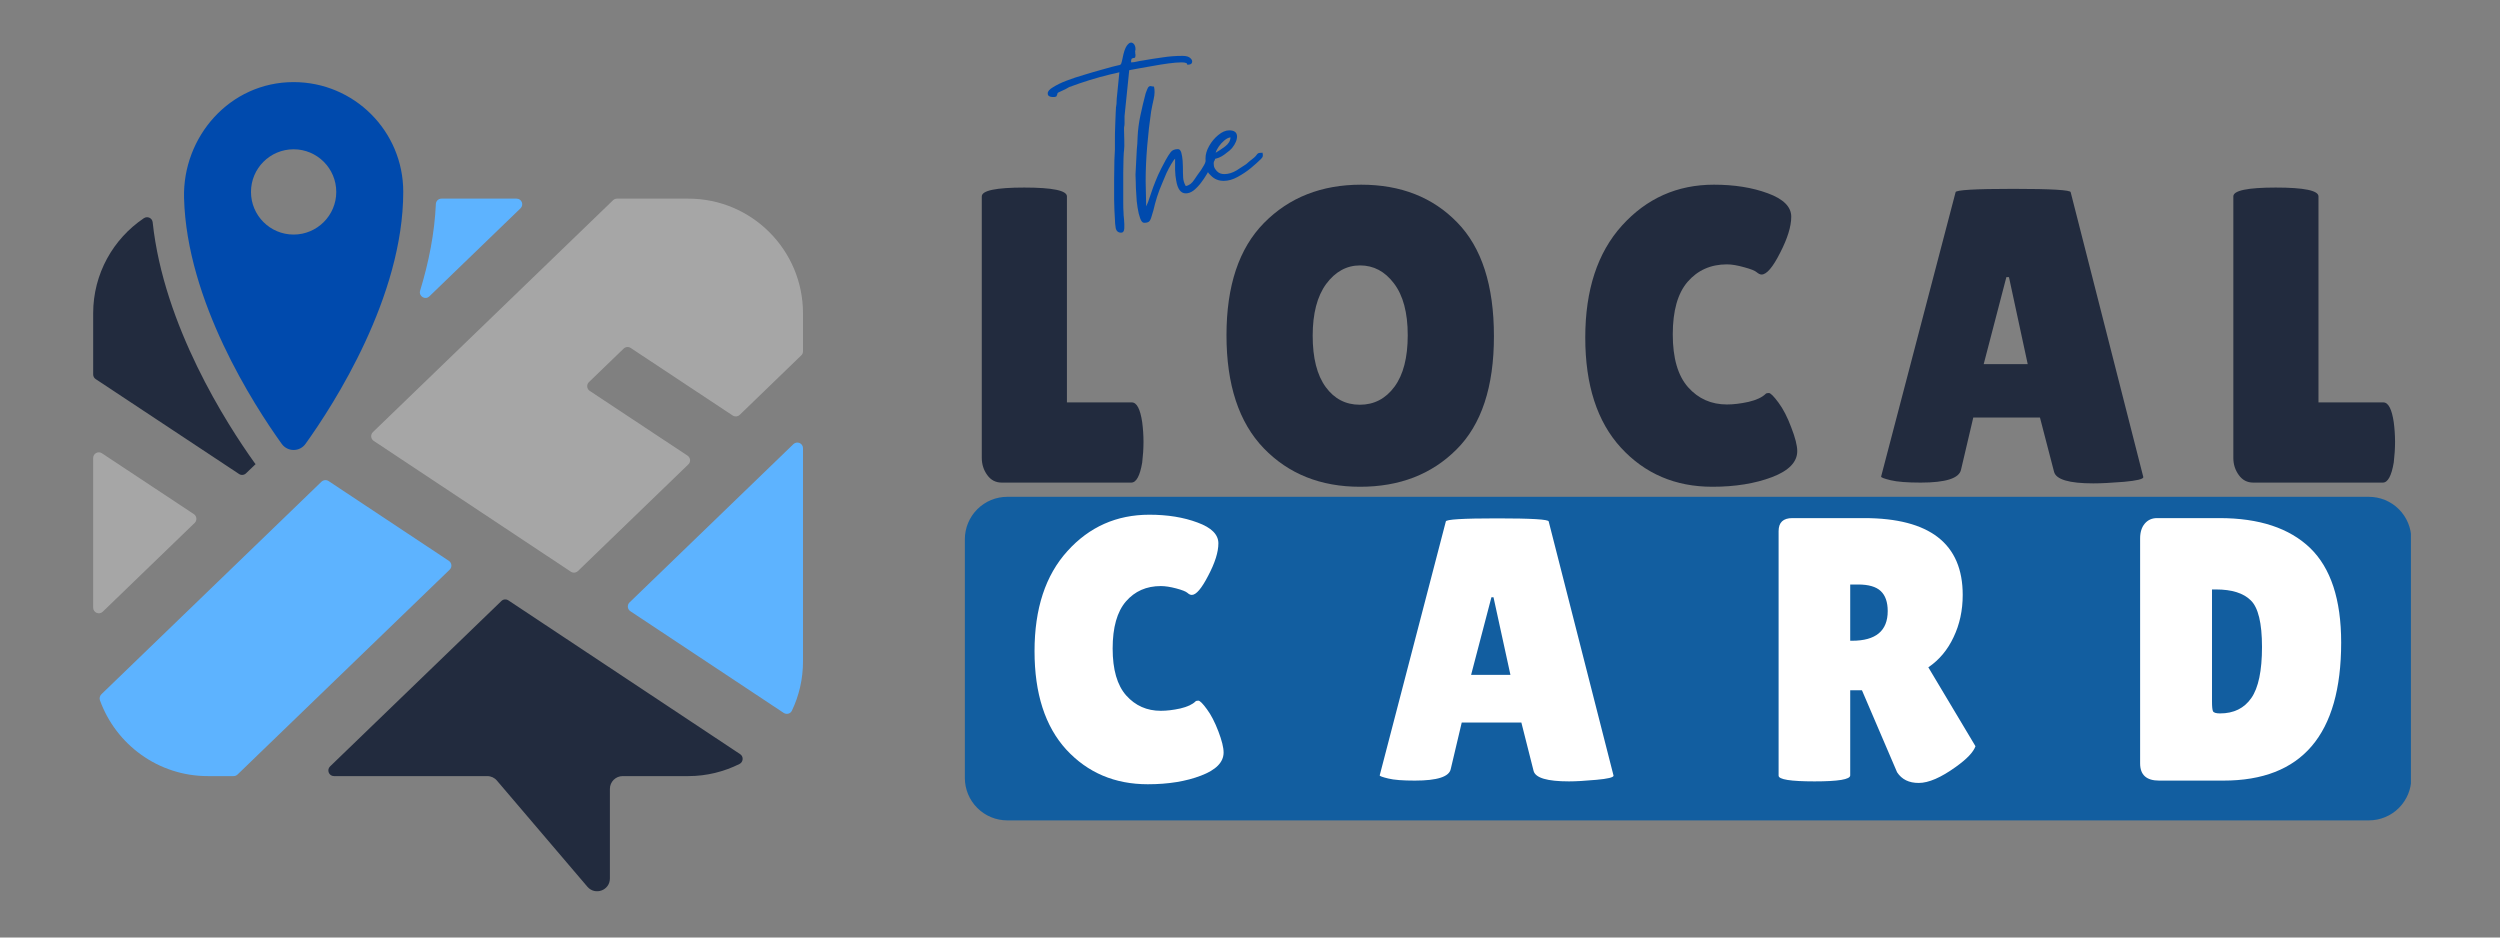
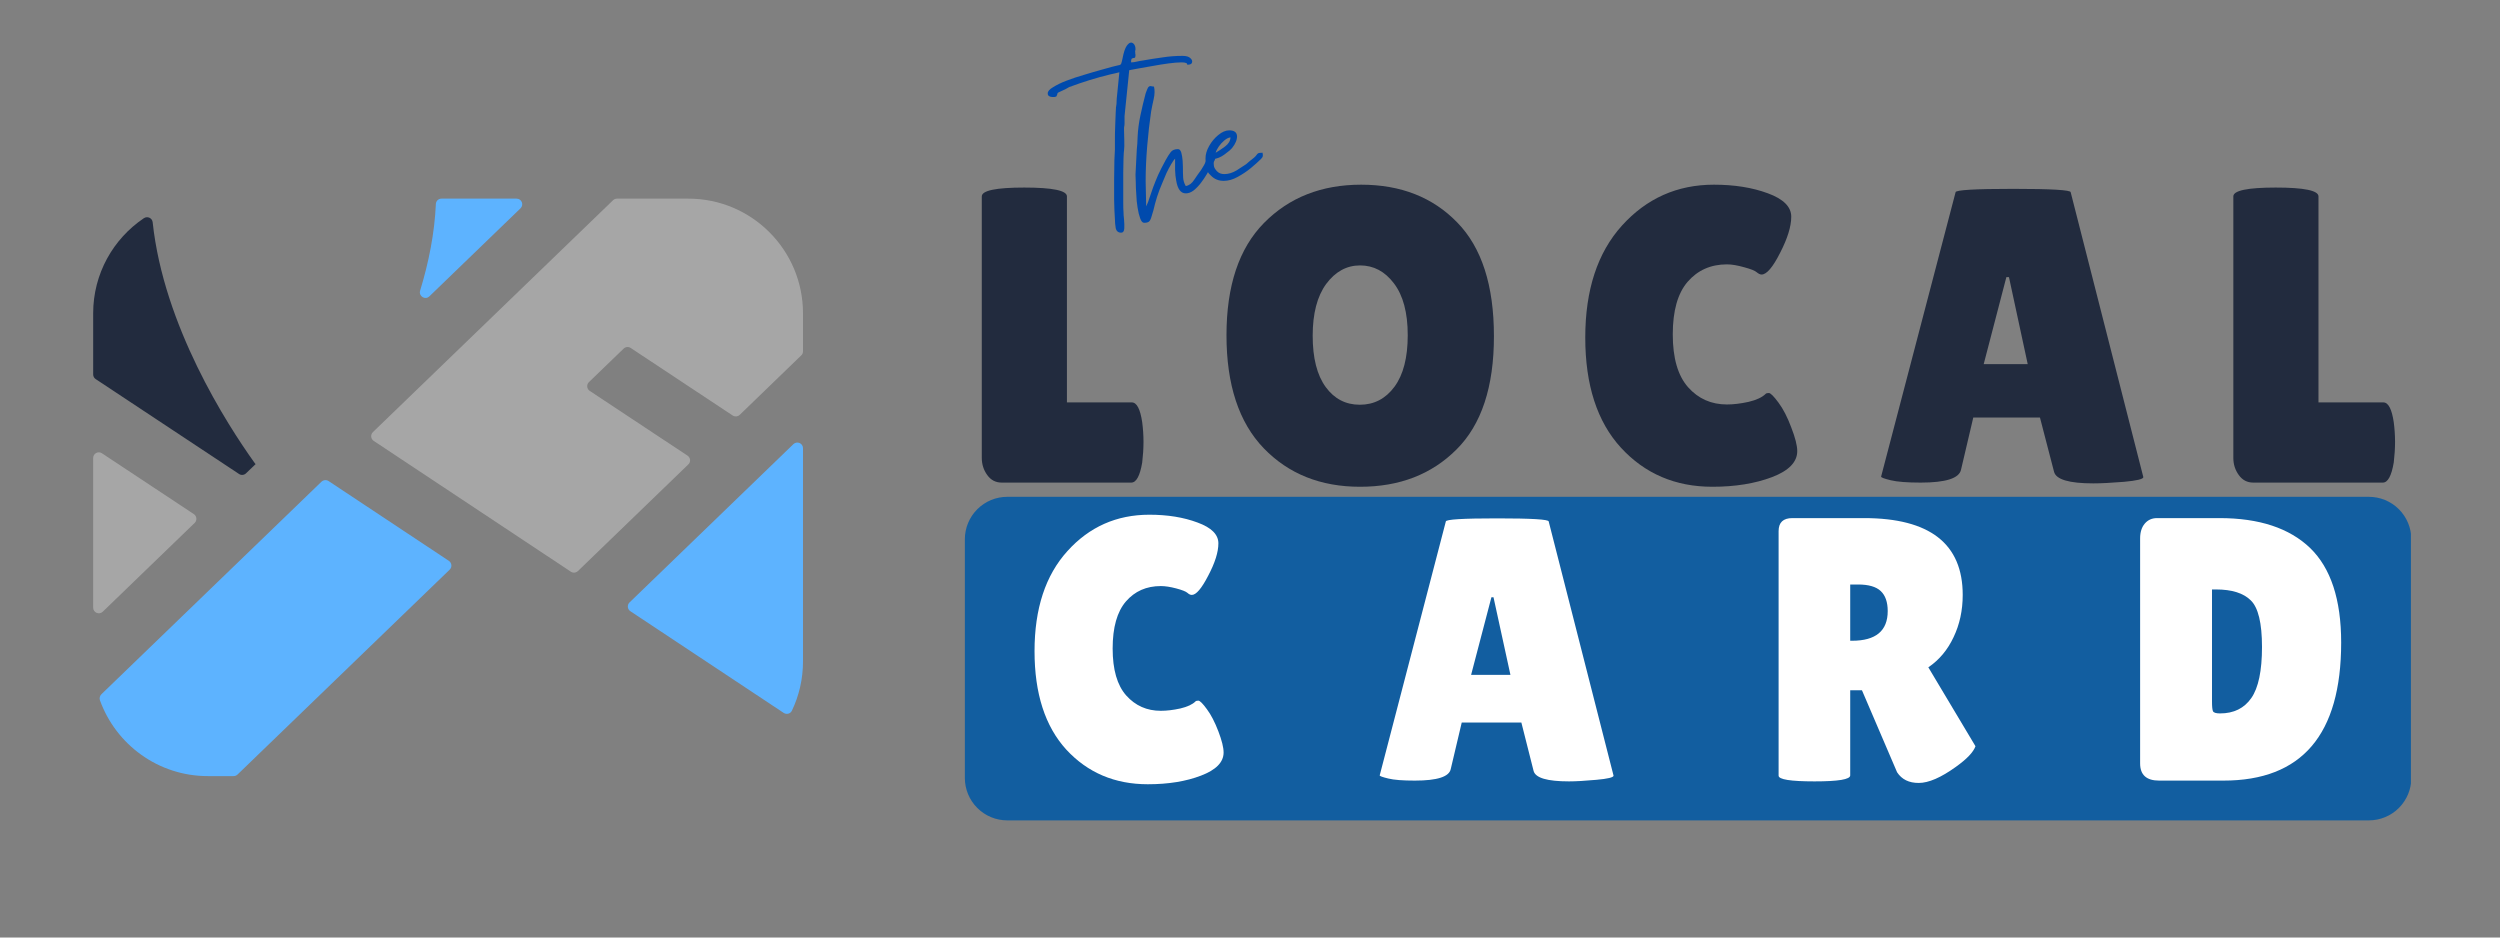
<svg xmlns="http://www.w3.org/2000/svg" width="200" zoomAndPan="magnify" viewBox="0 0 150 56.25" height="75" preserveAspectRatio="xMidYMid meet" version="1.0">
  <rect x="0" y="0" width="150" height="56.25" fill="#808080" stroke="none" />
  <defs>
    <g />
    <clipPath id="5f5569743c">
      <path d="M 5.586 13 L 16 13 L 16 29 L 5.586 29 Z M 5.586 13 " clip-rule="nonzero" />
    </clipPath>
    <clipPath id="113008eb75">
      <path d="M 37 26 L 48.516 26 L 48.516 43 L 37 43 Z M 37 26 " clip-rule="nonzero" />
    </clipPath>
    <clipPath id="974e47fd3d">
      <path d="M 22 11 L 48.516 11 L 48.516 35 L 22 35 Z M 22 11 " clip-rule="nonzero" />
    </clipPath>
    <clipPath id="9c4b2af5b6">
      <path d="M 5.586 27 L 12 27 L 12 37 L 5.586 37 Z M 5.586 27 " clip-rule="nonzero" />
    </clipPath>
    <clipPath id="0aaf63bc7d">
-       <path d="M 19 35 L 45 35 L 45 53.742 L 19 53.742 Z M 19 35 " clip-rule="nonzero" />
-     </clipPath>
+       </clipPath>
    <clipPath id="bd9702473f">
      <path d="M 5.586 28 L 28 28 L 28 47 L 5.586 47 Z M 5.586 28 " clip-rule="nonzero" />
    </clipPath>
    <clipPath id="e8d9f7b496">
-       <path d="M 11 4.895 L 25 4.895 L 25 27 L 11 27 Z M 11 4.895 " clip-rule="nonzero" />
-     </clipPath>
+       </clipPath>
    <clipPath id="4453348a26">
      <path d="M 57.891 29.809 L 144.734 29.809 L 144.734 49.223 L 57.891 49.223 Z M 57.891 29.809 " clip-rule="nonzero" />
    </clipPath>
    <clipPath id="5dc89c5229">
      <path d="M 60.438 29.809 L 142.129 29.809 C 142.805 29.809 143.453 30.074 143.934 30.555 C 144.41 31.031 144.68 31.68 144.68 32.355 L 144.68 46.676 C 144.68 47.352 144.41 48 143.934 48.477 C 143.453 48.957 142.805 49.223 142.129 49.223 L 60.438 49.223 C 59.762 49.223 59.117 48.957 58.637 48.477 C 58.16 48 57.891 47.352 57.891 46.676 L 57.891 32.355 C 57.891 31.68 58.16 31.031 58.637 30.555 C 59.117 30.074 59.762 29.809 60.438 29.809 Z M 60.438 29.809 " clip-rule="nonzero" />
    </clipPath>
    <clipPath id="0ea691bb50">
      <path d="M 0.891 0.809 L 87.734 0.809 L 87.734 20.223 L 0.891 20.223 Z M 0.891 0.809 " clip-rule="nonzero" />
    </clipPath>
    <clipPath id="2f49d07138">
      <path d="M 3.438 0.809 L 85.129 0.809 C 85.805 0.809 86.453 1.074 86.934 1.555 C 87.41 2.031 87.68 2.68 87.68 3.355 L 87.68 17.676 C 87.68 18.352 87.41 19 86.934 19.477 C 86.453 19.957 85.805 20.223 85.129 20.223 L 3.438 20.223 C 2.762 20.223 2.117 19.957 1.637 19.477 C 1.16 19 0.891 18.352 0.891 17.676 L 0.891 3.355 C 0.891 2.68 1.16 2.031 1.637 1.555 C 2.117 1.074 2.762 0.809 3.438 0.809 Z M 3.438 0.809 " clip-rule="nonzero" />
    </clipPath>
    <clipPath id="941e8c5c5d">
      <rect x="0" width="88" y="0" height="21" />
    </clipPath>
    <clipPath id="1b8ec9c89d">
      <rect x="0" width="92" y="0" height="30" />
    </clipPath>
    <clipPath id="be3697ac89">
      <path d="M 61 26 L 149.012 26 L 149.012 53 L 61 53 Z M 61 26 " clip-rule="nonzero" />
    </clipPath>
    <clipPath id="be830893a6">
      <rect x="0" width="89" y="0" height="27" />
    </clipPath>
    <clipPath id="cbad8a3f6d">
      <path d="M 0.801 2 L 10 2 L 10 14 L 0.801 14 Z M 0.801 2 " clip-rule="nonzero" />
    </clipPath>
    <clipPath id="244362946a">
      <rect x="0" width="15" y="0" height="22" />
    </clipPath>
  </defs>
  <g clip-path="url(#5f5569743c)">
    <path fill="#222b3e" d="M 14.34 28.438 C 14.473 28.527 14.648 28.512 14.762 28.398 L 15.336 27.848 C 15.316 27.824 15.297 27.805 15.281 27.781 C 13.594 25.426 9.82 19.539 9.16 13.336 C 9.133 13.078 8.844 12.949 8.629 13.094 C 6.797 14.328 5.59 16.422 5.59 18.801 L 5.59 22.461 C 5.59 22.578 5.645 22.684 5.742 22.746 L 14.34 28.438 " fill-opacity="1" fill-rule="nonzero" />
  </g>
  <g clip-path="url(#113008eb75)">
    <path fill="#5db3ff" d="M 47.605 26.648 L 37.773 36.145 C 37.617 36.293 37.641 36.551 37.82 36.672 L 47.02 42.773 C 47.191 42.887 47.426 42.828 47.512 42.645 C 47.941 41.75 48.18 40.746 48.18 39.684 L 48.18 26.895 C 48.18 26.594 47.824 26.441 47.605 26.648 " fill-opacity="1" fill-rule="nonzero" />
  </g>
  <g clip-path="url(#974e47fd3d)">
    <path fill="#a6a6a6" d="M 41.301 11.918 L 37.02 11.918 C 36.934 11.918 36.848 11.953 36.785 12.012 L 22.375 25.926 C 22.219 26.078 22.242 26.332 22.422 26.453 L 34.25 34.301 C 34.383 34.391 34.559 34.375 34.676 34.262 L 41.301 27.863 C 41.457 27.715 41.434 27.457 41.254 27.34 L 35.383 23.453 C 35.203 23.336 35.18 23.078 35.336 22.926 L 37.418 20.918 C 37.535 20.805 37.711 20.789 37.844 20.879 L 43.961 24.93 C 44.094 25.016 44.27 25 44.383 24.891 L 48.078 21.32 C 48.145 21.258 48.18 21.172 48.18 21.078 L 48.18 18.801 C 48.18 15 45.102 11.918 41.301 11.918 " fill-opacity="1" fill-rule="nonzero" />
  </g>
  <path fill="#5db3ff" d="M 25.762 17.781 L 31.23 12.5 C 31.449 12.289 31.301 11.918 30.996 11.918 L 26.488 11.918 C 26.305 11.918 26.16 12.059 26.152 12.238 C 26.074 14.008 25.719 15.766 25.207 17.438 C 25.105 17.773 25.512 18.023 25.762 17.781 " fill-opacity="1" fill-rule="nonzero" />
  <g clip-path="url(#9c4b2af5b6)">
    <path fill="#a6a6a6" d="M 11.68 31.375 C 11.836 31.227 11.812 30.969 11.633 30.848 L 6.113 27.195 C 5.891 27.047 5.59 27.211 5.59 27.48 L 5.59 36.457 C 5.59 36.758 5.949 36.91 6.164 36.703 L 11.68 31.375 " fill-opacity="1" fill-rule="nonzero" />
  </g>
  <g clip-path="url(#0aaf63bc7d)">
-     <path fill="#222b3e" d="M 30.504 36.023 C 30.371 35.934 30.195 35.949 30.082 36.062 L 19.805 45.984 C 19.586 46.195 19.734 46.566 20.039 46.566 L 29.234 46.566 C 29.461 46.566 29.672 46.664 29.816 46.836 L 35.246 53.207 C 35.711 53.746 36.594 53.422 36.594 52.707 L 36.594 47.332 C 36.594 46.91 36.938 46.566 37.359 46.566 L 41.301 46.566 C 42.402 46.566 43.441 46.301 44.367 45.84 C 44.602 45.723 44.629 45.395 44.41 45.25 L 30.504 36.023 " fill-opacity="1" fill-rule="nonzero" />
+     <path fill="#222b3e" d="M 30.504 36.023 C 30.371 35.934 30.195 35.949 30.082 36.062 L 19.805 45.984 C 19.586 46.195 19.734 46.566 20.039 46.566 C 29.461 46.566 29.672 46.664 29.816 46.836 L 35.246 53.207 C 35.711 53.746 36.594 53.422 36.594 52.707 L 36.594 47.332 C 36.594 46.91 36.938 46.566 37.359 46.566 L 41.301 46.566 C 42.402 46.566 43.441 46.301 44.367 45.84 C 44.602 45.723 44.629 45.395 44.41 45.25 L 30.504 36.023 " fill-opacity="1" fill-rule="nonzero" />
  </g>
  <g clip-path="url(#bd9702473f)">
    <path fill="#5db3ff" d="M 26.934 33.652 L 19.715 28.863 C 19.582 28.777 19.406 28.793 19.289 28.902 L 6.086 41.652 C 5.988 41.746 5.953 41.891 5.996 42.016 C 6.953 44.668 9.488 46.566 12.469 46.566 L 14.016 46.566 C 14.105 46.566 14.188 46.531 14.25 46.473 L 26.98 34.18 C 27.137 34.031 27.113 33.773 26.934 33.652 " fill-opacity="1" fill-rule="nonzero" />
  </g>
  <g clip-path="url(#e8d9f7b496)">
    <path fill="#004aad" d="M 17.617 14.074 C 16.203 14.074 15.059 12.926 15.059 11.516 C 15.059 10.102 16.203 8.957 17.617 8.957 C 19.027 8.957 20.176 10.102 20.176 11.516 C 20.176 12.926 19.027 14.074 17.617 14.074 Z M 11.043 11.883 C 11.203 18.055 15.223 24.289 16.898 26.625 C 17.25 27.121 17.98 27.125 18.332 26.629 C 20.039 24.25 24.195 17.801 24.195 11.504 C 24.195 7.871 21.25 4.926 17.617 4.926 C 13.777 4.926 10.945 8.219 11.043 11.883 " fill-opacity="1" fill-rule="nonzero" />
  </g>
  <g clip-path="url(#4453348a26)">
    <g clip-path="url(#5dc89c5229)">
      <g transform="matrix(1, 0, 0, 1, 57, 29)">
        <g clip-path="url(#941e8c5c5d)">
          <g clip-path="url(#0ea691bb50)">
            <g clip-path="url(#2f49d07138)">
              <path fill="#125ea0" d="M 0.891 0.809 L 87.656 0.809 L 87.656 20.223 L 0.891 20.223 Z M 0.891 0.809 " fill-opacity="1" fill-rule="nonzero" />
            </g>
          </g>
        </g>
      </g>
    </g>
  </g>
  <g transform="matrix(1, 0, 0, 1, 57, 5)">
    <g clip-path="url(#1b8ec9c89d)">
      <g fill="#222b3e" fill-opacity="1">
        <g transform="translate(0.891, 23.956)">
          <g>
            <path d="M 1.016 -1.484 L 1.016 -17.172 C 1.016 -17.523 1.863 -17.703 3.562 -17.703 C 5.27 -17.703 6.125 -17.523 6.125 -17.172 L 6.125 -4.812 L 10.016 -4.812 C 10.316 -4.812 10.523 -4.414 10.641 -3.625 C 10.691 -3.238 10.719 -2.844 10.719 -2.438 C 10.719 -2.039 10.691 -1.629 10.641 -1.203 C 10.504 -0.398 10.285 0 9.984 0 L 2.219 0 C 1.852 0 1.562 -0.148 1.344 -0.453 C 1.125 -0.754 1.016 -1.098 1.016 -1.484 Z M 1.016 -1.484 " />
          </g>
        </g>
      </g>
      <g fill="#222b3e" fill-opacity="1">
        <g transform="translate(15.839, 23.956)">
          <g>
            <path d="M 8.766 0.25 C 6.398 0.25 4.473 -0.52 2.984 -2.062 C 1.492 -3.613 0.75 -5.875 0.75 -8.844 C 0.75 -11.812 1.5 -14.055 3 -15.578 C 4.508 -17.109 6.453 -17.875 8.828 -17.875 C 11.211 -17.875 13.133 -17.117 14.594 -15.609 C 16.062 -14.109 16.797 -11.832 16.797 -8.781 C 16.797 -5.738 16.047 -3.473 14.547 -1.984 C 13.055 -0.492 11.129 0.25 8.766 0.25 Z M 8.766 -13.031 C 7.961 -13.031 7.285 -12.66 6.734 -11.922 C 6.191 -11.18 5.922 -10.145 5.922 -8.812 C 5.922 -7.477 6.18 -6.453 6.703 -5.734 C 7.223 -5.023 7.906 -4.672 8.75 -4.672 C 9.602 -4.672 10.297 -5.031 10.828 -5.75 C 11.359 -6.469 11.625 -7.5 11.625 -8.844 C 11.625 -10.195 11.348 -11.234 10.797 -11.953 C 10.254 -12.672 9.578 -13.031 8.766 -13.031 Z M 8.766 -13.031 " />
          </g>
        </g>
      </g>
      <g fill="#222b3e" fill-opacity="1">
        <g transform="translate(37.366, 23.956)">
          <g>
            <path d="M 8.469 -17.875 C 9.695 -17.875 10.773 -17.703 11.703 -17.359 C 12.641 -17.016 13.109 -16.547 13.109 -15.953 C 13.109 -15.367 12.883 -14.645 12.438 -13.781 C 12 -12.914 11.629 -12.484 11.328 -12.484 C 11.242 -12.484 11.145 -12.531 11.031 -12.625 C 10.926 -12.719 10.676 -12.816 10.281 -12.922 C 9.883 -13.035 9.539 -13.094 9.25 -13.094 C 8.281 -13.094 7.492 -12.742 6.891 -12.047 C 6.297 -11.359 6 -10.305 6 -8.891 C 6 -7.473 6.305 -6.414 6.922 -5.719 C 7.535 -5.031 8.312 -4.688 9.25 -4.688 C 9.633 -4.688 10.066 -4.738 10.547 -4.844 C 11.023 -4.957 11.367 -5.117 11.578 -5.328 C 11.609 -5.359 11.672 -5.375 11.766 -5.375 C 11.867 -5.375 12.062 -5.18 12.344 -4.797 C 12.625 -4.422 12.879 -3.926 13.109 -3.312 C 13.348 -2.695 13.469 -2.223 13.469 -1.891 C 13.469 -1.234 12.961 -0.711 11.953 -0.328 C 10.941 0.055 9.75 0.25 8.375 0.25 C 6.156 0.25 4.328 -0.531 2.891 -2.094 C 1.461 -3.656 0.75 -5.859 0.75 -8.703 C 0.75 -11.555 1.484 -13.797 2.953 -15.422 C 4.43 -17.055 6.27 -17.875 8.469 -17.875 Z M 8.469 -17.875 " />
          </g>
        </g>
      </g>
      <g fill="#222b3e" fill-opacity="1">
        <g transform="translate(55.491, 23.956)">
          <g>
            <path d="M 13.109 0.047 C 11.648 0.047 10.863 -0.188 10.75 -0.656 L 9.906 -3.906 L 5.906 -3.906 L 5.172 -0.781 C 5.066 -0.258 4.258 0 2.75 0 C 1.938 0 1.336 -0.047 0.953 -0.141 C 0.566 -0.234 0.375 -0.305 0.375 -0.359 L 4.844 -17.422 C 4.844 -17.555 5.992 -17.625 8.297 -17.625 C 10.598 -17.625 11.75 -17.555 11.75 -17.422 L 16.109 -0.328 C 16.109 -0.211 15.723 -0.117 14.953 -0.047 C 14.18 0.016 13.566 0.047 13.109 0.047 Z M 6.531 -7.109 L 9.172 -7.109 L 8.047 -12.328 L 7.891 -12.328 Z M 6.531 -7.109 " />
          </g>
        </g>
      </g>
      <g fill="#222b3e" fill-opacity="1">
        <g transform="translate(75.984, 23.956)">
          <g>
            <path d="M 1.016 -1.484 L 1.016 -17.172 C 1.016 -17.523 1.863 -17.703 3.562 -17.703 C 5.27 -17.703 6.125 -17.523 6.125 -17.172 L 6.125 -4.812 L 10.016 -4.812 C 10.316 -4.812 10.523 -4.414 10.641 -3.625 C 10.691 -3.238 10.719 -2.844 10.719 -2.438 C 10.719 -2.039 10.691 -1.629 10.641 -1.203 C 10.504 -0.398 10.285 0 9.984 0 L 2.219 0 C 1.852 0 1.562 -0.148 1.344 -0.453 C 1.125 -0.754 1.016 -1.098 1.016 -1.484 Z M 1.016 -1.484 " />
          </g>
        </g>
      </g>
    </g>
  </g>
  <g clip-path="url(#be3697ac89)">
    <g transform="matrix(1, 0, 0, 1, 61, 26)">
      <g clip-path="url(#be830893a6)">
        <g fill="#ffffff" fill-opacity="1">
          <g transform="translate(0.4, 20.836)">
            <g>
              <path d="M 7.562 -15.953 C 8.656 -15.953 9.617 -15.797 10.453 -15.484 C 11.285 -15.18 11.703 -14.766 11.703 -14.234 C 11.703 -13.711 11.5 -13.066 11.094 -12.297 C 10.695 -11.523 10.367 -11.141 10.109 -11.141 C 10.023 -11.141 9.938 -11.18 9.844 -11.266 C 9.75 -11.348 9.523 -11.438 9.172 -11.531 C 8.816 -11.625 8.508 -11.672 8.25 -11.672 C 7.383 -11.672 6.688 -11.363 6.156 -10.75 C 5.625 -10.133 5.359 -9.191 5.359 -7.922 C 5.359 -6.66 5.629 -5.723 6.172 -5.109 C 6.723 -4.492 7.414 -4.188 8.25 -4.188 C 8.602 -4.188 8.992 -4.234 9.422 -4.328 C 9.848 -4.43 10.148 -4.57 10.328 -4.75 C 10.359 -4.781 10.414 -4.797 10.5 -4.797 C 10.594 -4.797 10.766 -4.625 11.016 -4.281 C 11.266 -3.945 11.492 -3.504 11.703 -2.953 C 11.91 -2.41 12.016 -1.988 12.016 -1.688 C 12.016 -1.102 11.562 -0.641 10.656 -0.297 C 9.758 0.047 8.695 0.219 7.469 0.219 C 5.488 0.219 3.859 -0.473 2.578 -1.859 C 1.305 -3.254 0.672 -5.223 0.672 -7.766 C 0.672 -10.316 1.328 -12.316 2.641 -13.766 C 3.953 -15.223 5.594 -15.953 7.562 -15.953 Z M 7.562 -15.953 " />
            </g>
          </g>
        </g>
        <g fill="#ffffff" fill-opacity="1">
          <g transform="translate(21.438, 20.836)">
            <g>
              <path d="M 11.703 0.047 C 10.398 0.047 9.691 -0.16 9.578 -0.578 L 8.844 -3.484 L 5.266 -3.484 L 4.609 -0.703 C 4.523 -0.234 3.805 0 2.453 0 C 1.734 0 1.203 -0.039 0.859 -0.125 C 0.516 -0.207 0.344 -0.27 0.344 -0.312 L 4.312 -15.547 C 4.312 -15.672 5.336 -15.734 7.391 -15.734 C 9.453 -15.734 10.484 -15.672 10.484 -15.547 L 14.375 -0.297 C 14.375 -0.191 14.031 -0.109 13.344 -0.047 C 12.656 0.016 12.109 0.047 11.703 0.047 Z M 5.828 -6.344 L 8.188 -6.344 L 7.172 -11 L 7.047 -11 Z M 5.828 -6.344 " />
            </g>
          </g>
        </g>
        <g fill="#ffffff" fill-opacity="1">
          <g transform="translate(44.591, 20.836)">
            <g>
              <path d="M 5.422 -0.312 C 5.422 -0.07 4.707 0.047 3.281 0.047 C 1.844 0.047 1.125 -0.066 1.125 -0.297 L 1.125 -14.969 C 1.125 -15.488 1.398 -15.75 1.953 -15.75 L 6.25 -15.75 C 10.195 -15.75 12.172 -14.211 12.172 -11.141 C 12.172 -10.211 11.988 -9.367 11.625 -8.609 C 11.27 -7.848 10.766 -7.242 10.109 -6.797 L 12.938 -2.062 C 12.812 -1.707 12.422 -1.297 11.766 -0.828 C 10.867 -0.18 10.125 0.141 9.531 0.141 C 8.945 0.141 8.516 -0.07 8.234 -0.5 L 6.125 -5.422 L 5.422 -5.422 Z M 5.422 -11.766 L 5.422 -8.391 L 5.531 -8.391 C 6.957 -8.391 7.672 -8.984 7.672 -10.172 C 7.672 -10.711 7.531 -11.113 7.25 -11.375 C 6.977 -11.633 6.523 -11.766 5.891 -11.766 Z M 5.422 -11.766 " />
            </g>
          </g>
        </g>
        <g fill="#ffffff" fill-opacity="1">
          <g transform="translate(66.282, 20.836)">
            <g>
              <path d="M 1.125 -1.031 L 1.125 -14.531 C 1.125 -14.906 1.219 -15.203 1.406 -15.422 C 1.594 -15.641 1.836 -15.75 2.141 -15.75 L 5.891 -15.75 C 8.273 -15.75 10.086 -15.148 11.328 -13.953 C 12.566 -12.754 13.188 -10.863 13.188 -8.281 C 13.188 -2.758 10.832 0 6.125 0 L 2.266 0 C 1.504 0 1.125 -0.344 1.125 -1.031 Z M 5.438 -11.469 L 5.438 -4.75 C 5.438 -4.438 5.457 -4.238 5.5 -4.156 C 5.551 -4.07 5.691 -4.031 5.922 -4.031 C 6.742 -4.031 7.367 -4.336 7.797 -4.953 C 8.223 -5.566 8.438 -6.586 8.438 -8.016 C 8.438 -9.453 8.211 -10.383 7.766 -10.812 C 7.328 -11.25 6.629 -11.469 5.672 -11.469 Z M 5.438 -11.469 " />
            </g>
          </g>
        </g>
      </g>
    </g>
  </g>
  <g transform="matrix(1, 0, 0, 1, 62, 0)">
    <g clip-path="url(#244362946a)">
      <g clip-path="url(#cbad8a3f6d)">
        <g fill="#004aad" fill-opacity="1">
          <g transform="translate(4.645, 11.602)">
            <g>
              <path d="M -3.781 -6 C -3.781 -6.125 -3.672 -6.25 -3.453 -6.375 C -3.242 -6.508 -2.973 -6.641 -2.641 -6.766 C -2.316 -6.891 -1.973 -7.004 -1.609 -7.109 C -1.242 -7.223 -0.906 -7.32 -0.594 -7.406 C -0.289 -7.488 -0.066 -7.551 0.078 -7.594 C 0.266 -7.645 0.395 -7.676 0.469 -7.688 C 0.551 -7.695 0.602 -7.727 0.625 -7.781 C 0.645 -7.832 0.672 -7.93 0.703 -8.078 C 0.773 -8.453 0.859 -8.707 0.953 -8.844 C 1.047 -8.977 1.133 -9.047 1.219 -9.047 C 1.289 -9.047 1.352 -9.008 1.406 -8.938 C 1.457 -8.863 1.484 -8.77 1.484 -8.656 C 1.484 -8.582 1.477 -8.551 1.469 -8.562 C 1.457 -8.57 1.457 -8.539 1.469 -8.469 C 1.469 -8.445 1.469 -8.422 1.469 -8.391 C 1.477 -8.367 1.484 -8.336 1.484 -8.297 C 1.484 -8.18 1.457 -8.125 1.406 -8.125 C 1.363 -8.125 1.32 -8.113 1.281 -8.094 C 1.238 -8.082 1.219 -8.004 1.219 -7.859 C 1.32 -7.859 1.438 -7.875 1.562 -7.906 C 1.695 -7.938 1.812 -7.957 1.906 -7.969 C 2.301 -8.039 2.695 -8.102 3.094 -8.156 C 3.488 -8.219 3.895 -8.25 4.312 -8.25 C 4.531 -8.25 4.688 -8.203 4.781 -8.109 C 4.875 -8.023 4.906 -7.938 4.875 -7.844 C 4.852 -7.758 4.758 -7.719 4.594 -7.719 C 4.57 -7.789 4.555 -7.82 4.547 -7.812 C 4.547 -7.812 4.508 -7.82 4.438 -7.844 C 4.395 -7.852 4.32 -7.859 4.219 -7.859 C 4.031 -7.859 3.781 -7.836 3.469 -7.797 C 3.156 -7.754 2.832 -7.703 2.5 -7.641 C 2.164 -7.586 1.867 -7.535 1.609 -7.484 C 1.348 -7.441 1.18 -7.41 1.109 -7.391 L 0.828 -4.641 C 0.828 -4.566 0.828 -4.492 0.828 -4.422 C 0.828 -4.359 0.828 -4.289 0.828 -4.219 C 0.828 -4.125 0.82 -4.062 0.812 -4.031 C 0.801 -4.008 0.797 -3.953 0.797 -3.859 C 0.797 -3.66 0.801 -3.43 0.812 -3.172 C 0.82 -2.91 0.816 -2.711 0.797 -2.578 C 0.785 -2.492 0.773 -2.332 0.766 -2.094 C 0.766 -1.852 0.758 -1.578 0.75 -1.266 C 0.75 -0.953 0.75 -0.633 0.75 -0.312 C 0.75 0 0.75 0.285 0.75 0.547 C 0.75 0.805 0.754 1 0.766 1.125 C 0.766 1.219 0.773 1.363 0.797 1.562 C 0.816 1.77 0.82 1.953 0.812 2.109 C 0.801 2.273 0.738 2.359 0.625 2.359 C 0.445 2.359 0.336 2.266 0.297 2.078 C 0.266 1.891 0.25 1.711 0.25 1.547 C 0.227 1.223 0.211 0.844 0.203 0.406 C 0.203 -0.02 0.203 -0.445 0.203 -0.875 C 0.211 -1.301 0.219 -1.676 0.219 -2 L 0.25 -2.641 C 0.25 -2.766 0.25 -2.957 0.25 -3.219 C 0.25 -3.477 0.254 -3.754 0.266 -4.047 C 0.273 -4.336 0.285 -4.602 0.297 -4.844 C 0.305 -5.094 0.32 -5.266 0.344 -5.359 C 0.352 -5.453 0.359 -5.562 0.359 -5.688 C 0.367 -5.812 0.379 -5.914 0.391 -6 L 0.516 -7.266 C 0.473 -7.254 0.391 -7.234 0.266 -7.203 C 0.148 -7.18 0.055 -7.16 -0.016 -7.141 C -0.453 -7.035 -0.867 -6.922 -1.266 -6.797 C -1.672 -6.672 -2.082 -6.531 -2.5 -6.375 C -2.582 -6.332 -2.656 -6.289 -2.719 -6.25 C -2.789 -6.219 -2.867 -6.18 -2.953 -6.141 C -3.055 -6.098 -3.125 -6.066 -3.156 -6.047 C -3.188 -6.023 -3.203 -6 -3.203 -5.969 C -3.203 -5.945 -3.223 -5.895 -3.266 -5.812 C -3.305 -5.801 -3.344 -5.789 -3.375 -5.781 C -3.414 -5.781 -3.457 -5.781 -3.5 -5.781 C -3.57 -5.781 -3.633 -5.797 -3.688 -5.828 C -3.75 -5.859 -3.781 -5.914 -3.781 -6 Z M -3.781 -6 " />
            </g>
          </g>
        </g>
      </g>
      <g fill="#004aad" fill-opacity="1">
        <g transform="translate(6.208, 11.602)">
          <g>
            <path d="M -0.078 -1.125 L 0 -2.641 C 0.008 -2.734 0.02 -2.848 0.031 -2.984 C 0.039 -3.129 0.047 -3.254 0.047 -3.359 C 0.066 -3.805 0.125 -4.25 0.219 -4.688 C 0.312 -5.125 0.414 -5.562 0.531 -6 C 0.594 -6.176 0.641 -6.289 0.672 -6.344 C 0.711 -6.406 0.766 -6.438 0.828 -6.438 C 0.848 -6.438 0.875 -6.43 0.906 -6.422 C 0.945 -6.422 0.988 -6.414 1.031 -6.406 C 1.082 -6.195 1.078 -5.953 1.016 -5.672 C 0.953 -5.391 0.898 -5.133 0.859 -4.906 C 0.766 -4.281 0.688 -3.594 0.625 -2.844 C 0.562 -2.102 0.531 -1.398 0.531 -0.734 L 0.562 0.781 L 0.672 0.531 C 0.797 0.164 0.898 -0.133 0.984 -0.375 C 1.078 -0.625 1.176 -0.867 1.281 -1.109 C 1.395 -1.359 1.547 -1.656 1.734 -2 C 1.836 -2.188 1.938 -2.344 2.031 -2.469 C 2.125 -2.594 2.27 -2.656 2.469 -2.656 C 2.562 -2.656 2.629 -2.582 2.672 -2.438 C 2.711 -2.289 2.738 -2.129 2.75 -1.953 C 2.758 -1.785 2.766 -1.664 2.766 -1.594 C 2.766 -1.344 2.77 -1.129 2.781 -0.953 C 2.789 -0.773 2.844 -0.602 2.938 -0.438 C 3.145 -0.477 3.316 -0.609 3.453 -0.828 C 3.598 -1.047 3.734 -1.238 3.859 -1.406 C 3.922 -1.5 3.977 -1.594 4.031 -1.688 C 4.082 -1.789 4.133 -1.895 4.188 -2 C 4.27 -2.145 4.332 -2.242 4.375 -2.297 C 4.426 -2.359 4.477 -2.391 4.531 -2.391 C 4.562 -2.391 4.613 -2.379 4.688 -2.359 C 4.727 -2.191 4.719 -2.055 4.656 -1.953 C 4.594 -1.859 4.523 -1.742 4.453 -1.609 C 4.391 -1.492 4.305 -1.344 4.203 -1.156 C 4.098 -0.977 3.977 -0.801 3.844 -0.625 C 3.707 -0.445 3.562 -0.297 3.406 -0.172 C 3.25 -0.055 3.094 0 2.938 0 C 2.633 0 2.441 -0.266 2.359 -0.797 C 2.328 -0.953 2.305 -1.156 2.297 -1.406 C 2.297 -1.664 2.297 -1.891 2.297 -2.078 C 2.234 -2.023 2.156 -1.914 2.062 -1.75 C 1.969 -1.594 1.875 -1.414 1.781 -1.219 C 1.695 -1.02 1.613 -0.82 1.531 -0.625 C 1.457 -0.438 1.398 -0.297 1.359 -0.203 C 1.254 0.078 1.164 0.352 1.094 0.625 C 1.031 0.906 0.957 1.172 0.875 1.422 C 0.832 1.566 0.781 1.66 0.719 1.703 C 0.664 1.742 0.57 1.766 0.438 1.766 C 0.344 1.766 0.266 1.676 0.203 1.5 C 0.141 1.332 0.086 1.117 0.047 0.859 C 0.004 0.609 -0.02 0.344 -0.031 0.062 C -0.051 -0.207 -0.062 -0.453 -0.062 -0.672 C -0.07 -0.891 -0.078 -1.039 -0.078 -1.125 Z M -0.078 -1.125 " />
          </g>
        </g>
      </g>
      <g fill="#004aad" fill-opacity="1">
        <g transform="translate(10.315, 11.602)">
          <g>
            <path d="M 0.625 -2.438 C 0.789 -2.531 0.977 -2.656 1.188 -2.812 C 1.395 -2.969 1.504 -3.148 1.516 -3.359 C 1.398 -3.348 1.273 -3.285 1.141 -3.172 C 1.016 -3.066 0.906 -2.945 0.812 -2.812 C 0.719 -2.676 0.656 -2.551 0.625 -2.438 Z M 0.016 -2.109 C 0.016 -2.336 0.086 -2.582 0.234 -2.844 C 0.379 -3.102 0.562 -3.32 0.781 -3.5 C 1.008 -3.688 1.227 -3.781 1.438 -3.781 C 1.738 -3.781 1.895 -3.664 1.906 -3.438 C 1.914 -3.219 1.816 -2.977 1.609 -2.719 C 1.504 -2.602 1.344 -2.469 1.125 -2.312 C 0.914 -2.164 0.707 -2.082 0.5 -2.062 C 0.5 -1.914 0.504 -1.785 0.516 -1.672 C 0.523 -1.566 0.586 -1.453 0.703 -1.328 C 0.816 -1.211 0.961 -1.156 1.141 -1.156 C 1.379 -1.156 1.625 -1.227 1.875 -1.375 C 2.125 -1.531 2.316 -1.656 2.453 -1.75 C 2.504 -1.789 2.547 -1.828 2.578 -1.859 C 2.609 -1.891 2.645 -1.922 2.688 -1.953 C 2.883 -2.098 3.004 -2.203 3.047 -2.266 C 3.098 -2.336 3.141 -2.383 3.172 -2.406 C 3.211 -2.426 3.301 -2.438 3.438 -2.438 C 3.457 -2.344 3.461 -2.273 3.453 -2.234 C 3.453 -2.203 3.422 -2.148 3.359 -2.078 C 3.191 -1.91 2.984 -1.723 2.734 -1.516 C 2.492 -1.316 2.227 -1.141 1.938 -0.984 C 1.656 -0.828 1.379 -0.75 1.109 -0.75 C 0.961 -0.75 0.82 -0.773 0.688 -0.828 C 0.562 -0.879 0.441 -0.961 0.328 -1.078 C 0.16 -1.234 0.066 -1.395 0.047 -1.562 C 0.023 -1.738 0.016 -1.922 0.016 -2.109 Z M 0.016 -2.109 " />
          </g>
        </g>
      </g>
    </g>
  </g>
</svg>